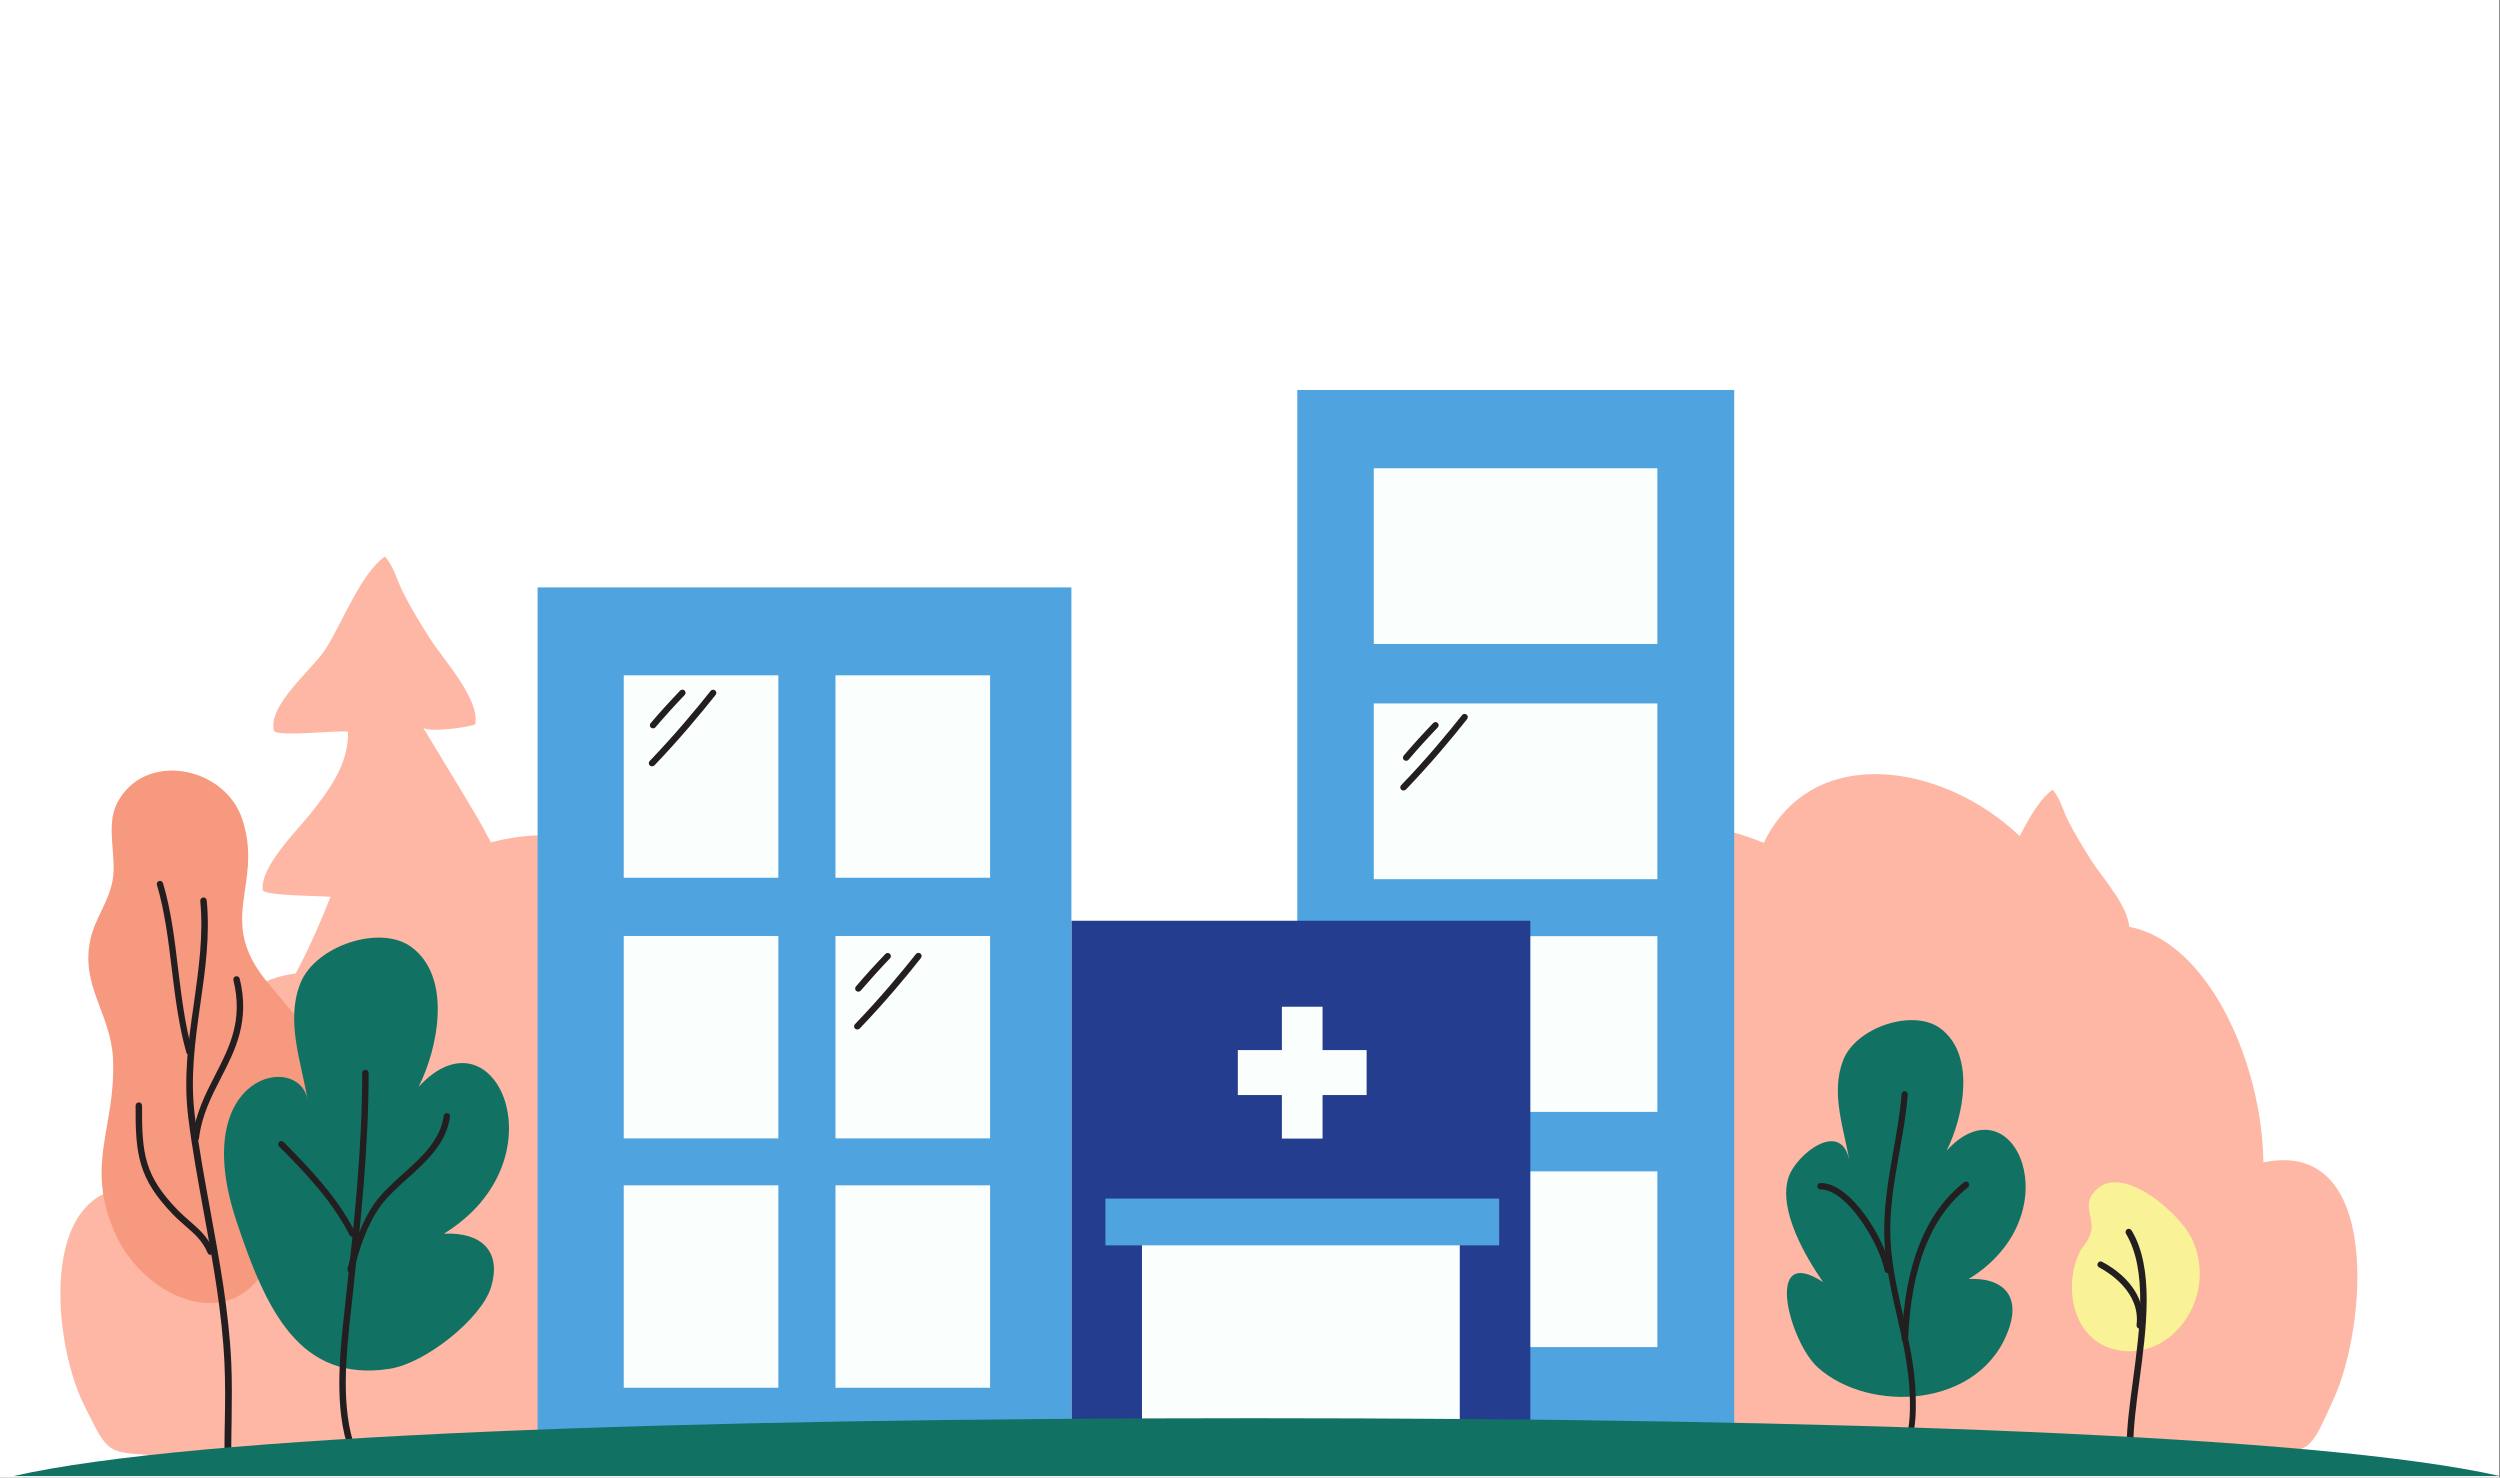
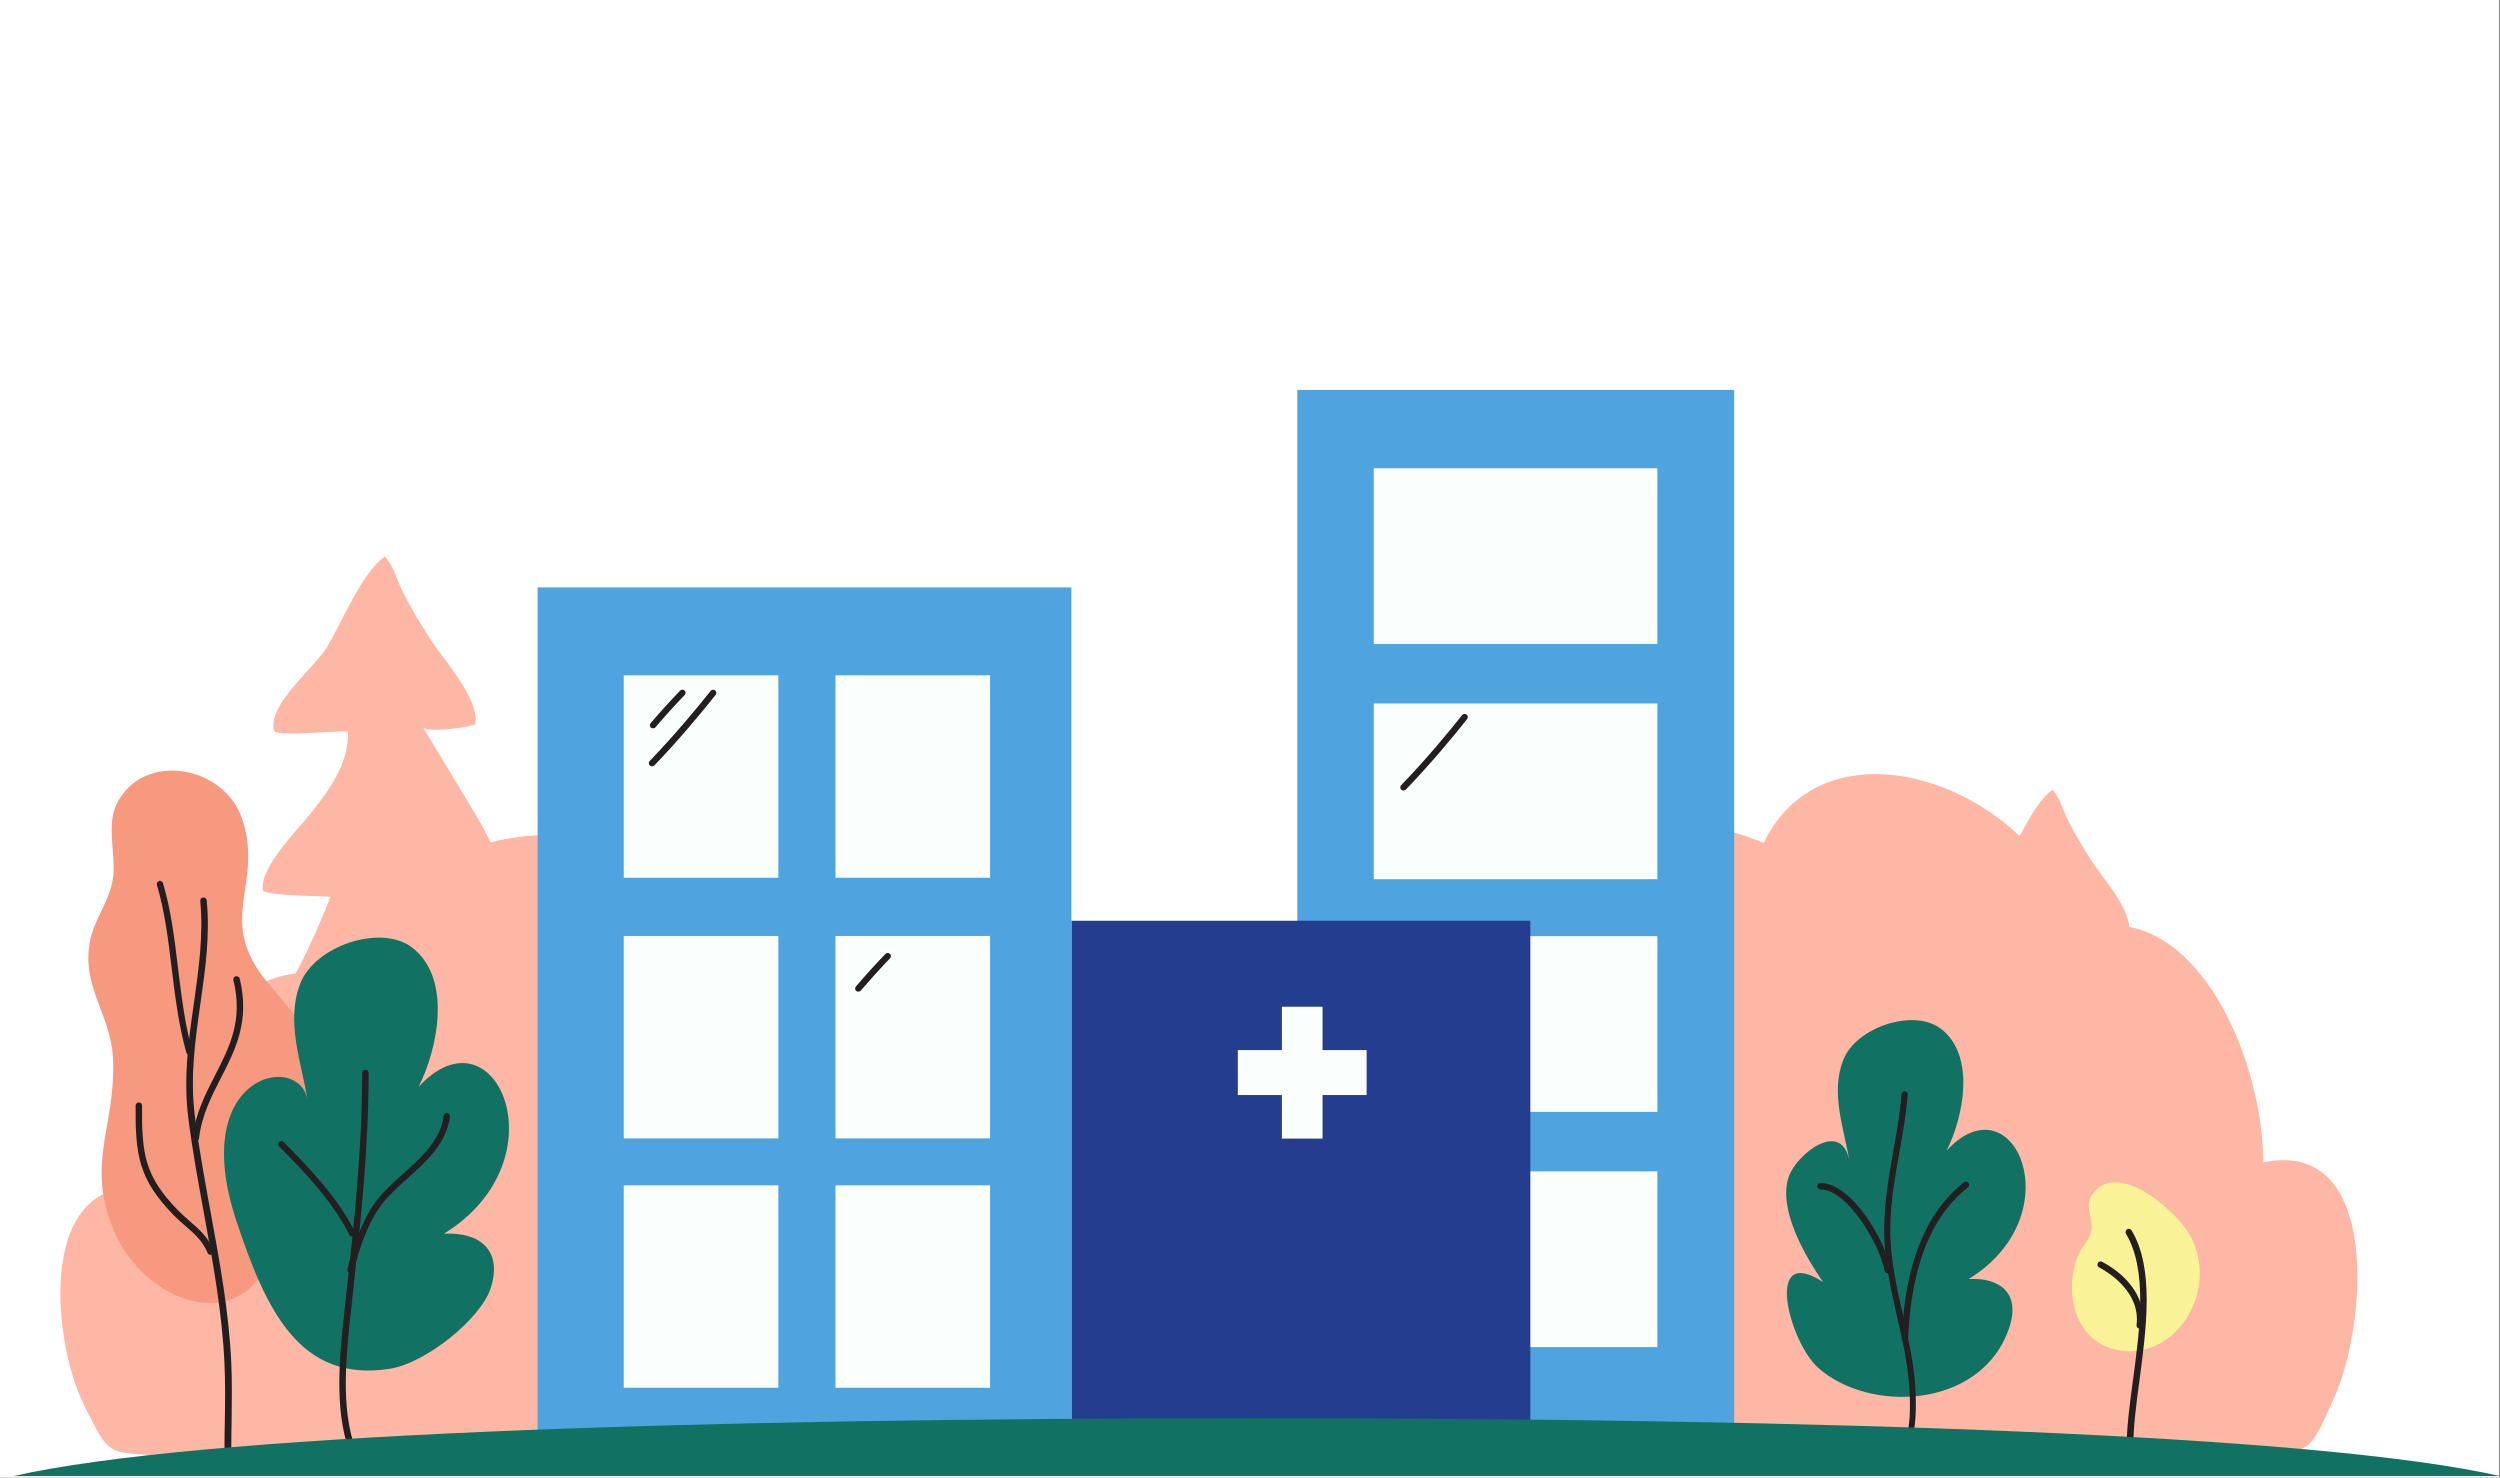
<svg xmlns="http://www.w3.org/2000/svg" version="1.1" id="Layer_1" x="0px" y="0px" viewBox="0 0 1395.6 824.8" style="enable-background:new 0 0 1395.6 824.8;" xml:space="preserve">
  <rect x="0" y="0" width="1395.6" height="824.8" fill="#808080" stroke="none" />
  <style type="text/css"> .st0{fill:#FFFFFF;} .st1{fill:#FDB7A4;} .st2{fill:#4FA4E0;} .st3{fill:#FAFFFE;} .st4{fill:#243D8E;} .st5{fill:#F6997E;} .st6{fill:#117264;} .st7{fill:#231F20;} .st8{fill:#FAF297;} </style>
  <rect y="0" class="st0" width="1395.1" height="824.8" />
  <path class="st1" d="M551.4,809.2c-130.2,0.4-261.5,12.6-390.8,11c-23.2-0.3-45.8-5.7-68.8-7.4c-32.9-2.5-30.3,0.9-45.1-28.9 C28.5,747.1,20.1,651.4,86.2,664c0.6-58.8,42.8-138.6,105.1-117.3c15.2-70.2,136.8-115.3,173.8-45.4 C532.6,440,554.2,679.5,551.4,809.2z" />
  <path class="st1" d="M798.3,808.1c130.2,0.4,261.5,13.8,390.8,12.1c23.2-0.3,45.8-6.2,68.8-8.1c32.9-2.7,30.3,1,45.1-31.7 c18.2-40.4,26.6-145.3-39.5-131.5c-0.6-64.5-42.8-152-105.1-128.6c-15.2-77-136.8-126.4-173.8-49.8 C817.1,403.2,795.4,665.9,798.3,808.1z" />
  <path class="st1" d="M183.7,500.6c0.3,0,0.6,0.1,0.8,0.1c-10.3,26.1-23.2,53.7-40.6,74.9c-3,3.6-18.1,14-16.8,19 c2,7.7,15.3,4.1,19.9,3.8c10.2-0.5,19.9,0.9,29.7,4.5c-8.2,26.2-21.3,54-37.2,75.5c7.3,1.6,16.8,0.8,24.4,2.1 c-2.7,21.7-22.2,44.4-30.6,64.5c3.5-8.3,68.5-0.8,76.4-0.4c33.8,1.5,68.3,3.6,101.8-3c-16.1-5.7-38.1-20.6-45.5-38.1 c13.7-2.4,29.2-0.7,43.5-1.1c-15-36.8-53.3-66.8-56.3-108.8c-0.4-5,41.3,2.9,44.5-6.3c4.2-11.9-21.8-41.2-27.9-50.2 c-7.9-11.9-15.2-25-24.2-35.9c1,1.3,41-5.3,42.4-9.1c3-8.4-6.9-12.5-10.7-17.2c-4.1-5.1-6.7-11.6-10.1-17.3 c-10.2-17.3-20.8-34.4-31.1-51.6c1.9,3.2,26,0.1,29.2-1.7c2.8-14-18.4-36.8-25.2-47.7c-5.3-8.4-10.7-17.1-15.2-26.1 c-3.2-6.3-5.2-14.8-10.1-19.8c-13.4,9.5-24,37.5-33,51.6c-7.2,11.3-32.3,31.1-28.9,45.5c0.9,3.9,36.7-0.4,41.4,0.7 c0.4,18.1-10.7,32.7-20.8,45.5c-6.9,8.8-28.6,30-26.8,42.9C147.2,500.1,179.7,500.1,183.7,500.6z" />
  <path class="st1" d="M1119.2,601.8c0.3,0,0.5,0.1,0.7,0.1c-8.7,22.1-19.6,45.5-34.4,63.5c-2.5,3.1-15.3,11.8-14.2,16.1 c1.7,6.5,13,3.4,16.8,3.3c8.6-0.4,16.9,0.8,25.2,3.8c-6.9,22.2-18,45.8-31.6,64c6.2,1.4,14.2,0.7,20.6,1.8 c-2.3,18.4-18.8,37.7-25.9,54.7c2.9-7,58.1-0.6,64.8-0.3c28.7,1.3,85.6,7.6,86.3-2.5c1.4-10.2-15.4-10.7-21.7-25.5 c11.6-2.1,25.3-1.1,23.1-7.5c-12.7-31.2-48.3-56.8-50.8-92.4c-0.3-4.2,35,2.5,37.7-5.3c3.6-10.1-18.5-34.9-23.6-42.6 c-6.7-10.1-12.9-21.1-20.5-30.5c0.9,1.1,34.8-4.5,35.9-7.7c2.6-7.1-5.8-10.6-9-14.6c-3.4-4.3-5.7-9.8-8.5-14.7 c-8.6-14.7-17.6-29.1-26.4-43.7c1.6,2.7,22,0.1,24.7-1.5c2.3-11.9-15.6-31.2-21.3-40.5c-4.5-7.2-9-14.5-12.8-22.1 c-2.7-5.3-4.4-12.6-8.5-16.8c-11.4,8-20.3,31.7-28,43.7c-6.1,9.6-27.4,26.3-24.5,38.6c0.8,3.3,31.1-0.4,35.1,0.6 c0.3,15.3-9.1,27.7-17.6,38.6c-5.8,7.5-24.2,25.5-22.7,36.4C1088.3,601.4,1115.9,601.4,1119.2,601.8z" />
  <rect x="724.2" y="217.7" class="st2" width="243.9" height="591.7" />
  <rect x="766.9" y="261.4" class="st3" width="158.3" height="98.1" />
  <rect x="766.9" y="392.7" class="st3" width="158.3" height="98.1" />
  <rect x="766.9" y="522.6" class="st3" width="158.3" height="98.1" />
  <rect x="766.9" y="653.9" class="st3" width="158.3" height="98.1" />
  <rect x="598.1" y="514" class="st4" width="256.2" height="295.4" />
  <rect x="300.1" y="327.9" class="st2" width="298" height="481.5" />
-   <rect x="637.5" y="674.8" class="st3" width="177.4" height="134.6" />
  <rect x="348.2" y="661.7" class="st3" width="86.3" height="113" />
  <rect x="348.2" y="522.5" class="st3" width="86.3" height="113" />
  <rect x="348.2" y="377" class="st3" width="86.3" height="113" />
  <rect x="466.4" y="661.7" class="st3" width="86.3" height="113" />
  <rect x="466.4" y="522.5" class="st3" width="86.3" height="113" />
  <rect x="466.4" y="377" class="st3" width="86.3" height="113" />
-   <rect x="617.1" y="669.1" class="st2" width="219.8" height="26.1" />
  <path class="st5" d="M153,698.1c-19,50.8-72,27.6-88.5-9.1c-17.5-39,0.2-59-1.4-97.6c-1-25.5-18.4-40.8-12.6-67.2 c2.5-11.3,10.3-20.9,12.4-32.9c2.3-13.1-3.9-30.3,2.3-42.6c14.9-29.9,60.4-21.2,70.1,8.8c12.1,37.2-15.6,55.7,14.5,91.5 c31.3,37.2,34.9,39.2,16.2,78.5C152.4,655.9,163,671.1,153,698.1z" />
  <path class="st6" d="M217.6,764.1c-50.5,7.9-69.2-32.9-85.8-83c-27-82,35.5-94,39.9-67c-3.3-20.8-12.4-43.7-4.1-65 c8.3-21.3,44.9-33.2,62.1-20.4c22.7,16.8,15,56.1,4,78c42.7-46.4,81.2,40.7,14.1,82c20.4-1,32.7,9.4,26.2,30.2 C268.5,736.2,237.6,761,217.6,764.1z" />
  <path class="st6" d="M1072.4,779.1c-20.9,2.8-43.3-2.9-57.6-15.7c-15.9-14.3-30.5-69.5,2.9-47.7c-9.4-13.6-25.2-40-19.3-58.4 c4.1-12.9,30.1-33.3,34.1-8.6c-2.9-18.2-10.8-38.2-3.6-56.8c7.2-18.6,39.3-29,54.3-17.8c19.8,14.7,13.1,49,3.5,68.2 c37.3-40.6,71,35.6,12.3,71.7c17.9-0.9,28.6,8.2,22.9,26.4C1114.4,763.8,1094.3,776.1,1072.4,779.1z" />
  <g>
    <path class="st7" d="M127.1,811.2L127.1,811.2c-1,0-1.8-0.8-1.8-1.8c0-5.3,0.1-10.7,0.2-16c0.2-10.6,0.3-21.7-0.2-32.4 c-1.3-28.1-6.4-56.2-11.4-83.4c-3.2-17.6-6.6-35.9-8.8-53.8c-2.8-22.3,0.2-43.5,3.2-64.1c2.7-19.4,5.3-37.6,3.5-56.7 c-0.1-1,0.6-1.9,1.6-2s1.9,0.6,2,1.6c1.9,19.5-0.8,38.8-3.5,57.5c-2.9,20.3-5.9,41.3-3.1,63.1c2.2,17.8,5.6,36,8.8,53.6 c5,27.3,10.2,55.5,11.5,83.8c0.5,10.8,0.3,21.9,0.2,32.6c-0.1,5.2-0.2,10.6-0.2,15.9C128.9,810.4,128.1,811.2,127.1,811.2z" />
  </g>
  <g>
    <path class="st7" d="M105.7,588.8c-0.8,0-1.5-0.5-1.7-1.3c-4.2-14.9-6.2-31-8.1-46.5c-1.9-15.9-3.9-32.3-8.3-47 c-0.3-0.9,0.3-1.9,1.2-2.2c0.9-0.3,1.9,0.3,2.2,1.2c4.5,15.1,6.5,31.6,8.4,47.6c1.9,15.4,3.8,31.3,7.9,46c0.3,0.9-0.3,1.9-1.2,2.2 C106,588.8,105.8,588.8,105.7,588.8z" />
  </g>
  <g>
    <path class="st7" d="M109.3,637.1c-0.1,0-0.1,0-0.2,0c-1-0.1-1.7-1-1.6-2c1.6-13.5,7.2-24.4,12.6-34.9c8.1-15.8,15.7-30.7,10.2-53 c-0.2-1,0.3-1.9,1.3-2.2c1-0.2,1.9,0.3,2.2,1.3c5.8,23.6-2.4,39.8-10.5,55.5c-5.3,10.3-10.7,20.9-12.2,33.7 C111,636.4,110.2,637.1,109.3,637.1z" />
  </g>
  <g>
    <path class="st7" d="M117.5,700.5c-0.7,0-1.4-0.4-1.6-1.1c-2.8-6.7-7.5-10.8-12.5-15.1c-2.2-2-4.6-4-6.8-6.3 c-19.2-19.9-21.1-33.2-20.9-60.8c0-1,0.8-1.8,1.8-1.8s1.8,0.8,1.8,1.8c-0.2,27.2,1.5,39.3,19.9,58.3c2.2,2.2,4.4,4.2,6.6,6.1 c5.3,4.6,10.3,8.9,13.4,16.4c0.4,0.9,0,2-1,2.3C118,700.4,117.7,700.5,117.5,700.5z" />
  </g>
  <path class="st8" d="M1214.5,679.2c4.2,4.4,7.4,8.8,9.1,12.3c15.6,32.9-12.8,71.4-45.3,61.2c-21.1-6.6-26.6-34.3-17.4-53.6 c2.4-4.9,4.9-5.3,6.5-12c1.4-6-3.6-13.3-0.1-19.2C1177.6,650.7,1200.9,664.9,1214.5,679.2z" />
  <g>
    <path class="st7" d="M1189,808.9c-1,0-1.8-0.8-1.8-1.8c0-10.6,1.7-23.2,3.5-36.6c3.9-28.9,8.2-61.6-3.9-81.8 c-0.5-0.8-0.2-1.9,0.6-2.5c0.8-0.5,1.9-0.2,2.5,0.6c12.8,21.2,8.3,54.6,4.4,84.1c-1.8,13.2-3.4,25.8-3.4,36.1 C1190.8,808.1,1190,808.9,1189,808.9L1189,808.9z" />
  </g>
  <g>
    <path class="st7" d="M1194.5,741.7c-0.1,0-0.1,0-0.2,0c-1-0.1-1.7-1-1.6-2c2.3-18.3-15.4-29.3-20.9-32.2c-0.9-0.5-1.2-1.5-0.7-2.4 s1.5-1.2,2.4-0.7c16,8.5,24.5,21.9,22.8,35.8C1196.1,741.1,1195.3,741.7,1194.5,741.7z" />
  </g>
  <g>
    <path class="st7" d="M1064.1,810.4c-0.2,0-0.4,0-0.7-0.1c-0.9-0.4-1.4-1.4-1-2.3c3.6-9.1,4.1-17.9,3.7-29.2 c-0.5-15-3.8-29.7-7.1-43.9c-3.1-13.6-6.3-27.6-7-41.9c-0.9-17.6,2.1-34.2,4.9-50.3c1.8-10.3,3.8-21,4.6-31.9 c0.1-1,0.9-1.7,1.9-1.6c1,0.1,1.7,0.9,1.6,1.9c-0.9,11-2.8,21.8-4.7,32.2c-2.8,15.9-5.8,32.3-4.9,49.5c0.7,14,3.9,27.9,6.9,41.3 c3.3,14.4,6.7,29.3,7.1,44.6c0.4,11.8-0.2,21-4,30.7C1065.5,810,1064.8,810.4,1064.1,810.4z" />
  </g>
  <g>
    <path class="st7" d="M1063.4,749.3L1063.4,749.3c-1.1,0-1.8-0.9-1.8-1.9c1.8-41.7,13.2-70.3,34.8-87.4c0.8-0.6,1.9-0.5,2.5,0.3 s0.5,1.9-0.3,2.5c-20.7,16.4-31.7,44.1-33.4,84.7C1065.2,748.5,1064.4,749.3,1063.4,749.3z" />
  </g>
  <g>
    <path class="st7" d="M1053.9,710.8c-0.8,0-1.6-0.6-1.8-1.4c-3-15.4-21.1-45.4-35.7-45.4h-0.1c-1,0-1.8-0.8-1.8-1.8s0.8-1.8,1.8-1.8 h0.1c17.1,0,35.9,31.7,39.2,48.2c0.2,1-0.4,1.9-1.4,2.1C1054.1,710.8,1054,710.8,1053.9,710.8z" />
  </g>
  <g>
    <path class="st7" d="M196.7,811.2c-0.7,0-1.4-0.4-1.7-1.2c-8.7-23.7-5.3-54.4-2.6-79.1l1-9.3c4.5-41.1,8.7-80,8.8-122.6 c0-1,0.8-1.8,1.8-1.8l0,0c1,0,1.8,0.8,1.8,1.8c-0.1,42.8-4.3,81.7-8.8,122.9l-1,9.3c-2.7,24.3-6,54.6,2.4,77.5 c0.3,0.9-0.1,2-1.1,2.3C197.1,811.2,196.9,811.2,196.7,811.2z" />
  </g>
  <g>
    <path class="st7" d="M195.8,710.6c-0.2,0-0.3,0-0.5-0.1c-1-0.3-1.5-1.2-1.3-2.2c3.2-12.1,7.5-25.8,15.2-36.7 c4.2-5.9,10.1-11.2,15.9-16.4c10.2-9.2,20.8-18.7,22.6-32.3c0.1-1,1-1.7,2-1.5c1,0.1,1.7,1,1.5,2c-2,14.9-13.1,24.9-23.8,34.5 c-5.8,5.2-11.3,10.2-15.3,15.8c-7.4,10.4-11.6,23.8-14.6,35.5C197.3,710,196.6,710.6,195.8,710.6z" />
  </g>
  <g>
    <path class="st7" d="M196.7,690.4c-0.7,0-1.3-0.4-1.6-1c-9.4-18.6-24.5-34.6-39.3-49.4c-0.7-0.7-0.7-1.8,0-2.5s1.8-0.7,2.5,0 c14.9,15,30.3,31.2,39.9,50.3c0.4,0.9,0.1,2-0.8,2.4C197.2,690.4,196.9,690.4,196.7,690.4z" />
  </g>
  <g>
    <path class="st7" d="M364.6,406.6c-0.4,0-0.8-0.1-1.2-0.4c-0.8-0.6-0.8-1.8-0.2-2.5c5-5.9,11.2-12.7,16.5-18.2 c0.7-0.7,1.8-0.7,2.5,0s0.7,1.8,0,2.5c-5.2,5.4-11.3,12.1-16.3,18C365.6,406.4,365.1,406.6,364.6,406.6z" />
  </g>
  <g>
    <path class="st7" d="M363.9,427.8c-0.4,0-0.9-0.2-1.2-0.5c-0.7-0.7-0.7-1.8,0-2.5c14.1-14.7,26.3-29.4,34-39.1 c0.6-0.8,1.7-0.9,2.5-0.3s0.9,1.7,0.3,2.5c-7.8,9.8-20,24.6-34.2,39.4C364.8,427.6,364.4,427.8,363.9,427.8z" />
  </g>
  <g>
    <path class="st7" d="M479.2,553.6c-0.4,0-0.8-0.1-1.2-0.4c-0.8-0.6-0.8-1.8-0.2-2.5c5-5.9,11.2-12.7,16.5-18.2 c0.7-0.7,1.8-0.7,2.5,0s0.7,1.8,0,2.5c-5.2,5.4-11.3,12.2-16.3,18C480.2,553.3,479.7,553.6,479.2,553.6z" />
  </g>
  <g>
-     <path class="st7" d="M785,424.7c-0.4,0-0.8-0.1-1.2-0.4c-0.8-0.6-0.8-1.8-0.2-2.5c5-5.9,11.2-12.7,16.5-18.2c0.7-0.7,1.8-0.7,2.5,0 s0.7,1.8,0,2.5c-5.2,5.4-11.3,12.1-16.3,18C786,424.5,785.5,424.7,785,424.7z" />
-   </g>
+     </g>
  <g>
-     <path class="st7" d="M478.5,574.7c-0.4,0-0.9-0.2-1.2-0.5c-0.7-0.7-0.7-1.8,0-2.5c14.2-14.7,26.3-29.4,34-39.1 c0.6-0.8,1.7-0.9,2.5-0.3c0.8,0.6,0.9,1.7,0.3,2.5c-7.7,9.8-20,24.6-34.2,39.4C479.5,574.5,479,574.7,478.5,574.7z" />
-   </g>
+     </g>
  <g>
    <path class="st7" d="M783.4,441.3c-0.4,0-0.9-0.2-1.2-0.5c-0.7-0.7-0.7-1.8,0-2.5c14.2-14.7,26.3-29.4,34-39.1 c0.6-0.8,1.7-0.9,2.5-0.3s0.9,1.7,0.3,2.5c-7.7,9.8-20,24.6-34.2,39.4C784.4,441.1,783.9,441.3,783.4,441.3z" />
  </g>
  <path class="st6" d="M7.5,824h1388.1c-101-22.9-375.6-32.3-696.1-32.3S108.5,801.1,7.5,824" />
  <g>
    <rect x="691" y="586.2" class="st3" width="71.9" height="25.1" />
    <rect x="715.6" y="562" class="st3" width="22.7" height="73.6" />
  </g>
</svg>